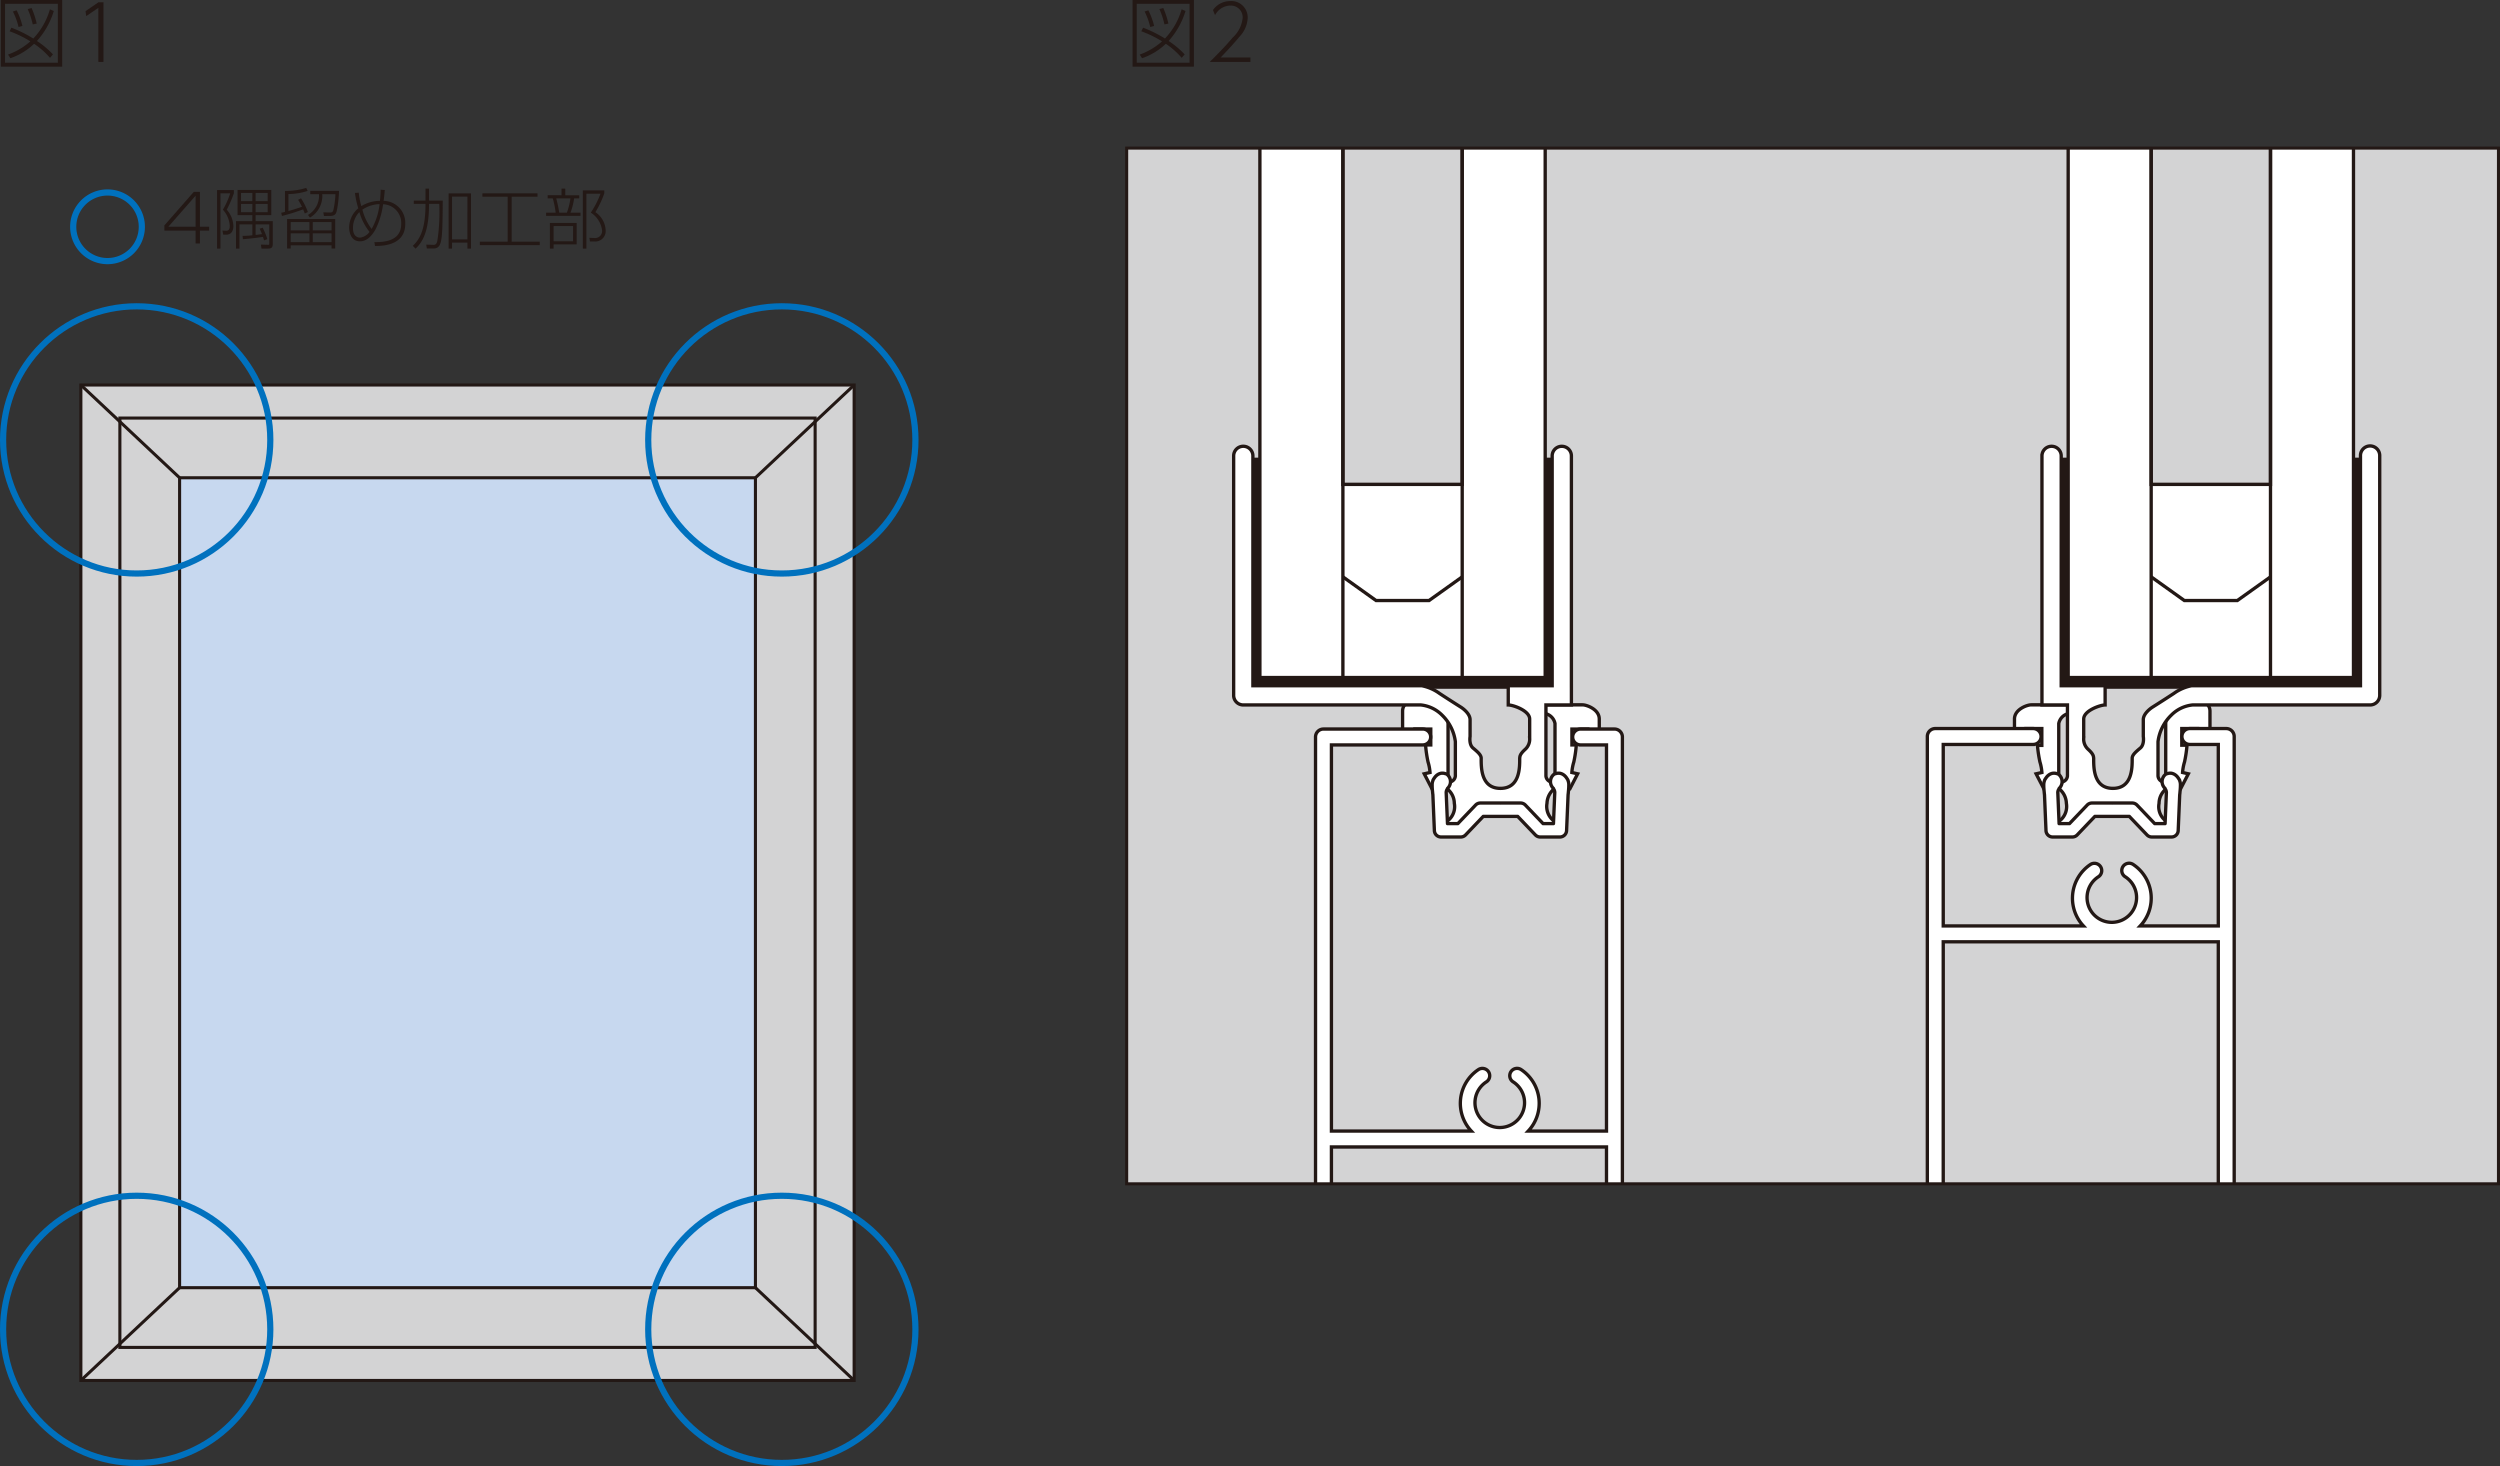
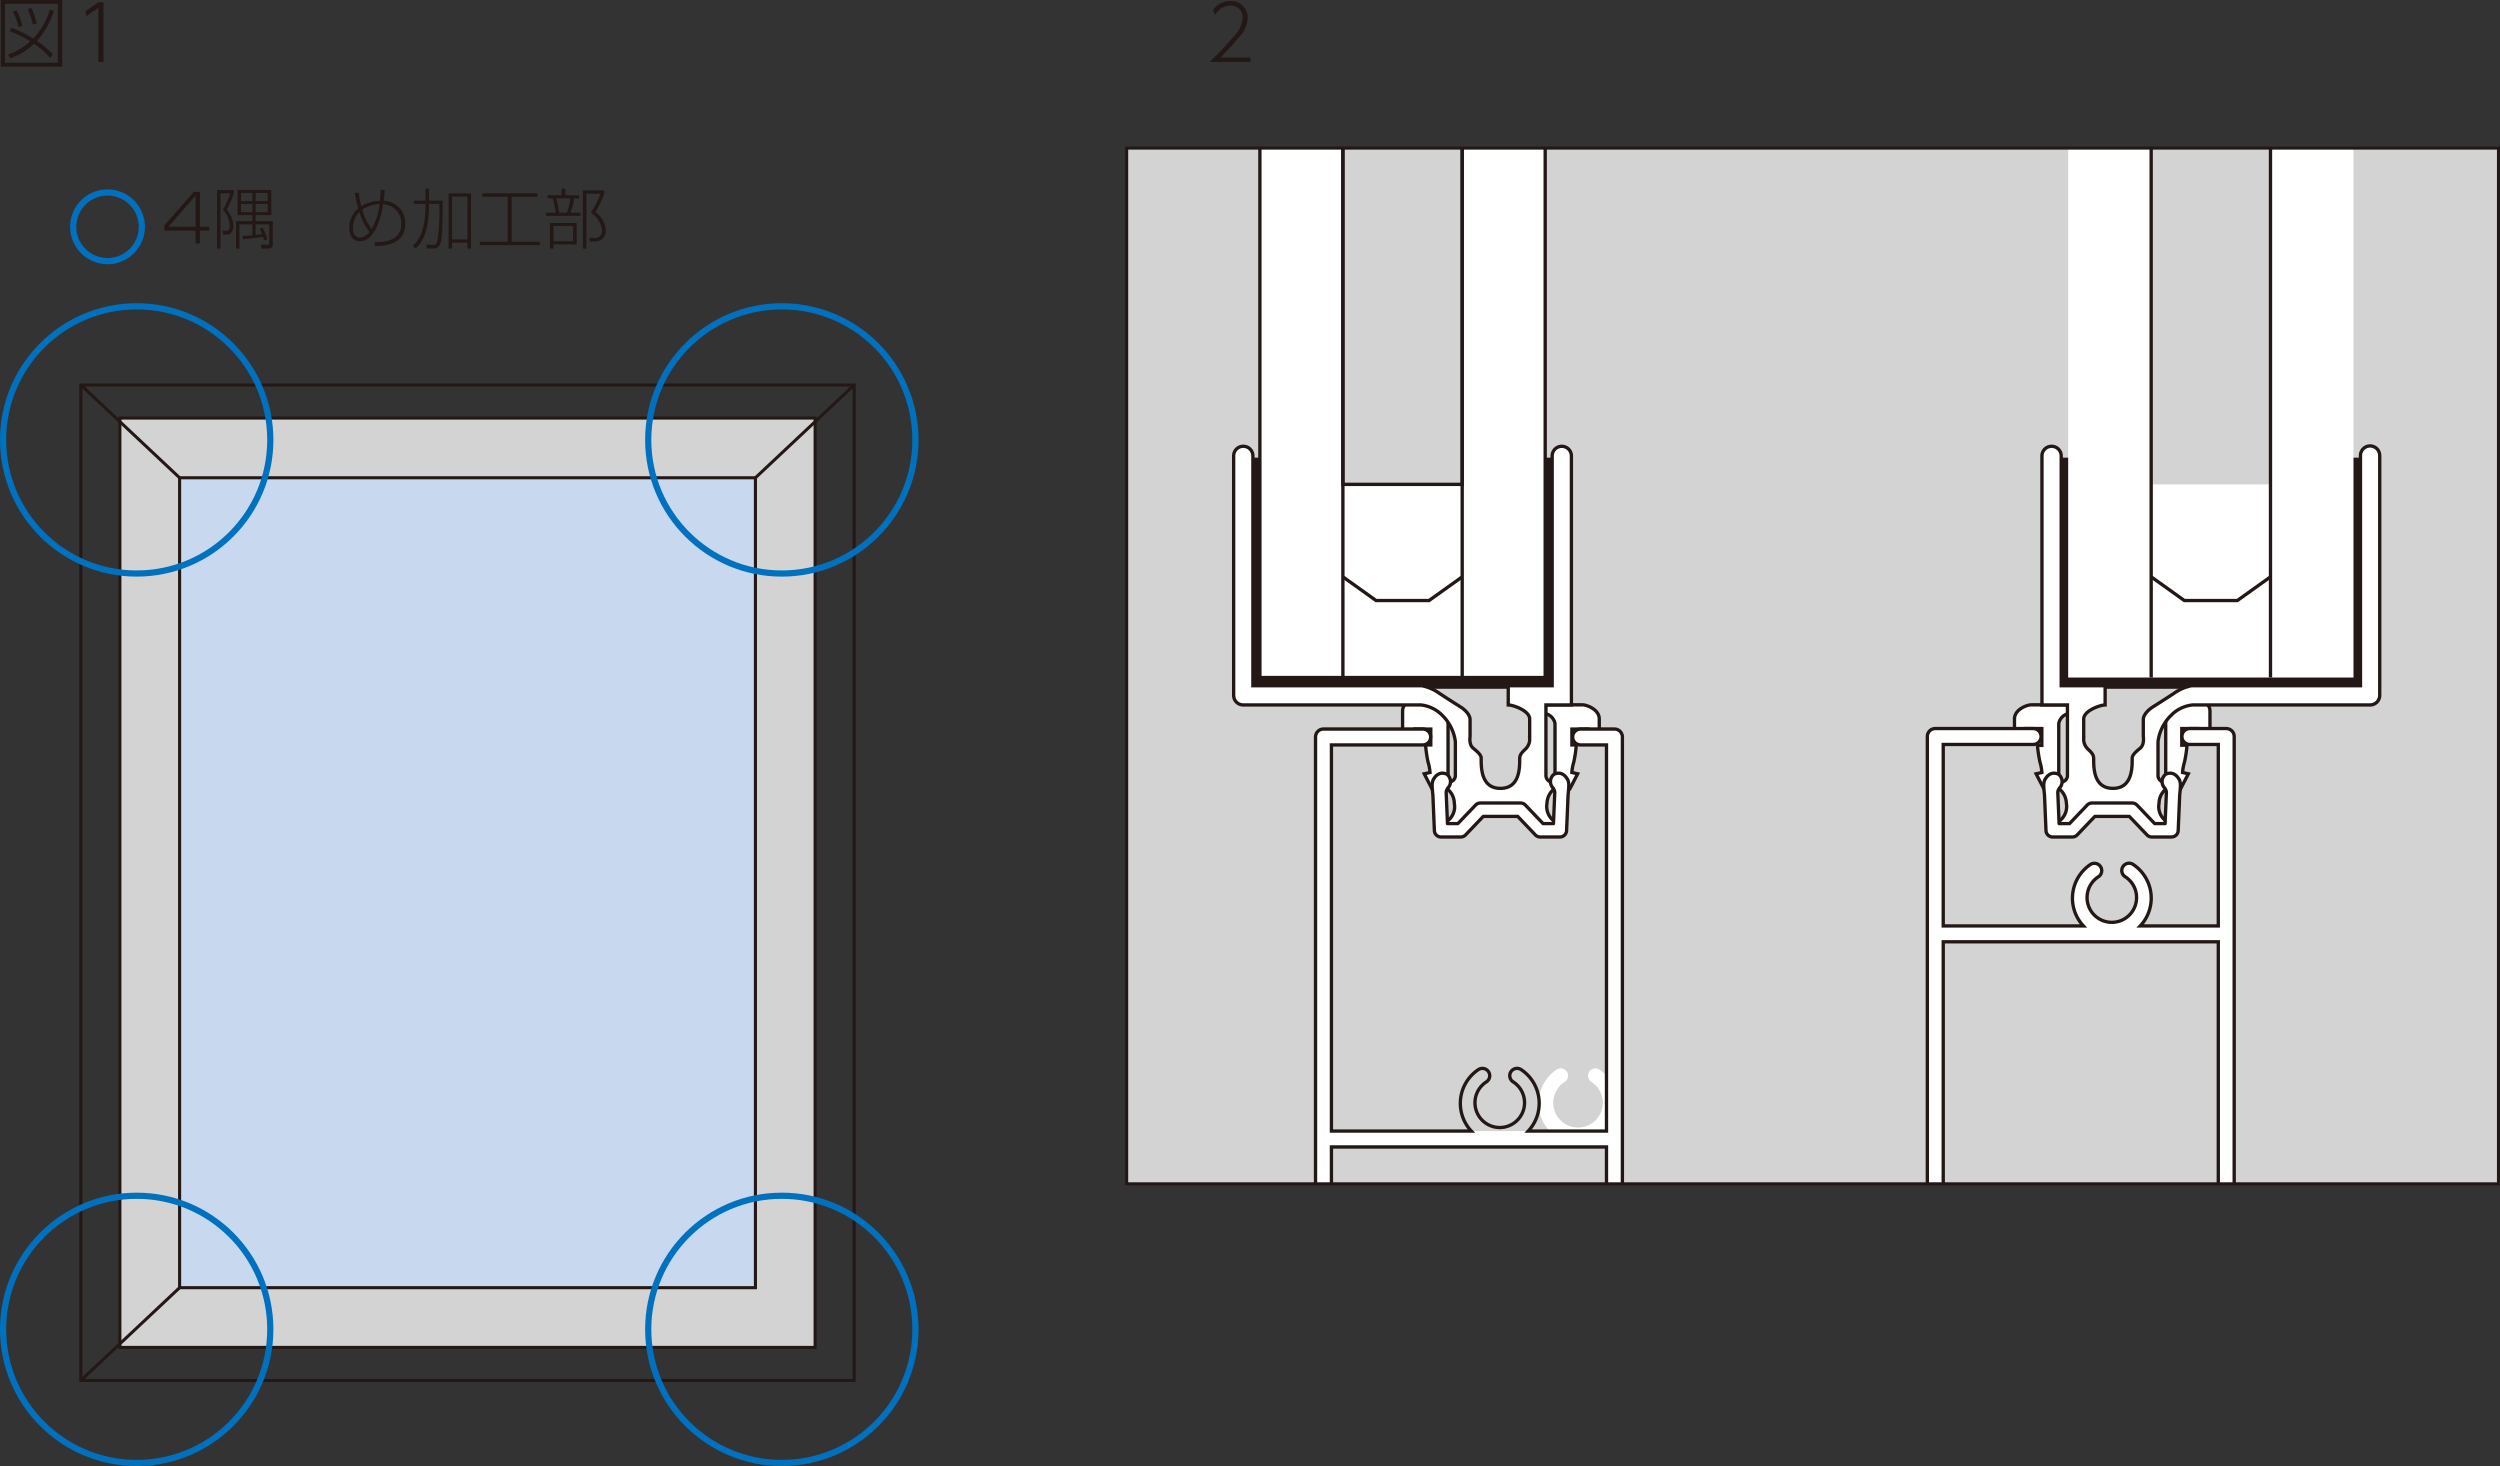
<svg xmlns="http://www.w3.org/2000/svg" viewBox="0 0 231.951 136.021">
  <rect x="0" y="0" width="231.951" height="136.021" fill="#333333" stroke="none" />
  <defs>
    <style>.cls-1,.cls-10,.cls-13,.cls-6,.cls-8,.cls-9{fill:none;}.cls-2{clip-path:url(#clip-path);}.cls-3{fill:#fff;}.cls-4{fill:#d3d3d4;}.cls-5{clip-path:url(#clip-path-2);}.cls-10,.cls-6,.cls-8,.cls-9{stroke:#231815;}.cls-6,.cls-8{stroke-width:0.31px;}.cls-7{fill:#231815;}.cls-8{stroke-linecap:round;stroke-linejoin:round;}.cls-9{stroke-width:0.283px;}.cls-10{stroke-width:0.286px;}.cls-11{fill:#c7d8ef;}.cls-12{clip-path:url(#clip-path-4);}.cls-13{stroke:#0071be;stroke-width:0.574px;}</style>
    <clipPath id="clip-path" transform="translate(-0.609 -0.062)">
      <rect class="cls-1" width="234.28" height="140.918" />
    </clipPath>
    <clipPath id="clip-path-2" transform="translate(-0.609 -0.062)">
      <rect class="cls-1" x="105.142" y="13.803" width="127.275" height="96.094" />
    </clipPath>
    <clipPath id="clip-path-4" transform="translate(-0.609 -0.062)">
      <rect class="cls-1" y="14.082" width="87.701" height="123.873" />
    </clipPath>
  </defs>
  <g id="レイヤー_2" data-name="レイヤー 2">
    <g id="レイヤー_1-2" data-name="レイヤー 1">
      <g class="cls-2">
        <rect class="cls-3" x="104.533" y="13.741" width="127.276" height="96.094" />
        <rect class="cls-4" x="104.533" y="13.741" width="127.275" height="96.094" />
        <g class="cls-5">
          <path class="cls-3" d="M203.291,64.746l1.027.123c.49.215,1.333.352,1.333,1.18v2.391h-1.142v-.781h-1.473v1.54h.485a11.86,11.86,0,0,1-.23,1.554,4.458,4.458,0,0,0-.183.981l.536.123-.72,1.395h-.644l-.735-.966v-6.36Z" transform="translate(-0.609 -0.062)" />
          <path class="cls-6" d="M203.291,64.746l1.027.123c.49.215,1.333.352,1.333,1.18v2.391h-1.142v-.781h-1.473v1.54h.485a11.86,11.86,0,0,1-.23,1.554,4.458,4.458,0,0,0-.183.981l.536.123-.72,1.395h-.644l-.735-.966v-6.36Z" transform="translate(-0.609 -0.062)" />
          <path class="cls-3" d="M189.068,65.457h3.444v.812a1.175,1.175,0,0,0-.891.921v5.096l-.736.966h-.644l-.721-1.395.537-.123a4.458,4.458,0,0,0-.183-.981,12.071,12.071,0,0,1-.23-1.532h.407v-1.562h-1.475v.781h-1.063v-1.666c0-.898,1.167-1.317,1.555-1.317" transform="translate(-0.609 -0.062)" />
          <path class="cls-6" d="M189.068,65.457h3.444v.812a1.175,1.175,0,0,0-.891.921v5.096l-.736.966h-.644l-.721-1.395.537-.123a4.458,4.458,0,0,0-.183-.981,12.071,12.071,0,0,1-.23-1.532h.407v-1.562h-1.475v.781h-1.063v-1.666C187.513,65.876,188.68,65.457,189.068,65.457Z" transform="translate(-0.609 -0.062)" />
          <path class="cls-3" d="M133.102,64.746l-1.027.123c-.49.215-1.333.352-1.333,1.18v2.391h1.141v-.737h1.474v1.474h-.485a11.838,11.838,0,0,0,.23,1.576,4.436,4.436,0,0,1,.184.981l-.536.123.72,1.395h.643l.846-.966v-6.36Z" transform="translate(-0.609 -0.062)" />
          <path class="cls-6" d="M133.102,64.746l-1.027.123c-.49.215-1.333.352-1.333,1.18v2.391h1.141v-.737h1.474v1.474h-.485a11.838,11.838,0,0,0,.23,1.576,4.436,4.436,0,0,1,.184.981l-.536.123.72,1.395h.643l.846-.966v-6.36Z" transform="translate(-0.609 -0.062)" />
          <path class="cls-3" d="M147.435,65.457h-3.444v.812a1.175,1.175,0,0,1,.891.921v5.096l.736.966h.644l.721-1.395-.537-.123a4.458,4.458,0,0,1,.183-.981,11.678,11.678,0,0,0,.23-1.576h-.407v-1.474h1.475v.737h1.063v-1.666c0-.898-1.167-1.317-1.555-1.317" transform="translate(-0.609 -0.062)" />
          <path class="cls-6" d="M147.435,65.457h-3.444v.812a1.175,1.175,0,0,1,.891.921v5.096l.736.966h.644l.721-1.395-.537-.123a4.458,4.458,0,0,1,.183-.981,11.678,11.678,0,0,0,.23-1.576h-.407v-1.474h1.475v.737h1.063v-1.666C148.99,65.876,147.823,65.457,147.435,65.457Z" transform="translate(-0.609 -0.062)" />
          <polygon class="cls-7" points="197.467 42.461 197.467 46.882 212.459 46.882 212.459 42.461 219.37 42.461 219.37 63.906 190.658 63.906 190.658 42.461 197.467 42.461" />
          <polygon class="cls-7" points="137.784 42.461 137.784 46.882 122.792 46.882 122.792 42.461 115.881 42.461 115.881 63.906 144.593 63.906 144.593 42.461 137.784 42.461" />
          <path class="cls-3" d="M192.329,74.594a1.802,1.802,0,0,0-1.135-1.617v-.319h.426c.808,0,.808-.615.808-.615v-6.575h-2.365v-23.106a.893.893,0,1,1,1.786,0v21.32h4.074v1.786c-.452,0-1.987.528-1.987,1.306v1.765a1.278,1.278,0,0,0,.42,1.052c.505.462.483.651.505.819,0,.82-.041,2.797,1.786,2.797,1.83,0,1.788-1.977,1.788-2.797,0-.315.358-.609.756-.945.4-.337.274-1.073.274-1.073v-1.555c0-.631.841-1.157.841-1.157s1.135-.715,1.998-1.283a4.171,4.171,0,0,1,1.651-.715h15.66V42.36a.893.893,0,1,1,1.785,0v22.215a.892.892,0,0,1-.892.893h-16.475a3.247,3.247,0,0,0-1.974.948,4.152,4.152,0,0,0-1.229,2.458v3.169s0,.615.809.615h.646v.271a1.72,1.72,0,0,0-1.358,1.665,1.649,1.649,0,0,0,1.26,1.922c.033.003.065-.003.098-.003v.478h-1.908l-1.664-1.666h-3.963l-1.786,1.787h-1.77v-.623a1.687,1.687,0,0,0,1.135-1.895" transform="translate(-0.609 -0.062)" />
          <path class="cls-6" d="M192.329,74.594a1.802,1.802,0,0,0-1.135-1.617v-.319h.426c.808,0,.808-.615.808-.615v-6.575h-2.365v-23.106a.893.893,0,1,1,1.786,0v21.32h4.074v1.786c-.452,0-1.987.528-1.987,1.306v1.765a1.278,1.278,0,0,0,.42,1.052c.505.462.483.651.505.819,0,.82-.041,2.797,1.786,2.797,1.83,0,1.788-1.977,1.788-2.797,0-.315.358-.609.756-.945.4-.337.274-1.073.274-1.073v-1.555c0-.631.841-1.157.841-1.157s1.135-.715,1.998-1.283a4.171,4.171,0,0,1,1.651-.715h15.66V42.36a.893.893,0,1,1,1.785,0v22.215a.892.892,0,0,1-.892.893h-16.475a3.247,3.247,0,0,0-1.974.948,4.152,4.152,0,0,0-1.229,2.458v3.169s0,.615.809.615h.646v.271a1.72,1.72,0,0,0-1.358,1.665,1.649,1.649,0,0,0,1.26,1.922c.033.003.065-.003.098-.003v.478h-1.908l-1.664-1.666h-3.963l-1.786,1.787h-1.77v-.623A1.687,1.687,0,0,0,192.329,74.594Z" transform="translate(-0.609 -0.062)" />
          <path class="cls-3" d="M144.139,74.594a1.805,1.805,0,0,1,1.135-1.617v-.319h-.425c-.809,0-.808-.615-.808-.615v-6.575h2.364v-1.786h-.001v-21.32a.892.892,0,1,0-1.784,0v21.32h-4.075v1.786c.452,0,1.987.528,1.987,1.306v1.765a1.274,1.274,0,0,1-.42,1.052c-.505.462-.483.651-.505.819,0,.82.042,2.797-1.786,2.797-1.829,0-1.788-1.977-1.788-2.797,0-.315-.357-.609-.756-.945-.399-.337-.274-1.073-.274-1.073v-1.555c0-.631-.841-1.157-.841-1.157s-1.135-.715-1.997-1.283a4.177,4.177,0,0,0-1.651-.715h-15.661V42.36a.892.892,0,1,0-1.785,0v22.215a.892.892,0,0,0,.892.893h16.476a3.242,3.242,0,0,1,1.973.948,4.152,4.152,0,0,1,1.229,2.458v3.169s0,.615-.809.615h-.646v.271a1.72,1.72,0,0,1,1.358,1.665,1.649,1.649,0,0,1-1.259,1.922c-.034.003-.066-.003-.099-.003v.478h1.908l1.665-1.666h3.961l1.787,1.787h1.77v-.623a1.686,1.686,0,0,1-1.135-1.895" transform="translate(-0.609 -0.062)" />
          <path class="cls-6" d="M144.139,74.594a1.805,1.805,0,0,1,1.135-1.617v-.319h-.425c-.809,0-.808-.615-.808-.615v-6.575h2.364v-1.786h-.001v-21.32a.892.892,0,1,0-1.784,0v21.32h-4.075v1.786c.452,0,1.987.528,1.987,1.306v1.765a1.274,1.274,0,0,1-.42,1.052c-.505.462-.483.651-.505.819,0,.82.042,2.797-1.786,2.797-1.829,0-1.788-1.977-1.788-2.797,0-.315-.357-.609-.756-.945-.399-.337-.274-1.073-.274-1.073v-1.555c0-.631-.841-1.157-.841-1.157s-1.135-.715-1.997-1.283a4.177,4.177,0,0,0-1.651-.715h-15.661V42.36a.892.892,0,1,0-1.785,0v22.215a.892.892,0,0,0,.892.893h16.476a3.242,3.242,0,0,1,1.973.948,4.152,4.152,0,0,1,1.229,2.458v3.169s0,.615-.809.615h-.646v.271a1.72,1.72,0,0,1,1.358,1.665,1.649,1.649,0,0,1-1.259,1.922c-.034.003-.066-.003-.099-.003v.478h1.908l1.665-1.666h3.961l1.787,1.787h1.77v-.623A1.686,1.686,0,0,1,144.139,74.594Z" transform="translate(-0.609 -0.062)" />
          <polygon class="cls-3" points="135.664 9.52 135.664 44.94 124.594 44.94 124.594 9.52 116.893 9.52 116.893 62.863 124.594 62.863 124.594 62.862 135.664 62.862 135.664 62.863 143.364 62.863 143.364 9.52 135.664 9.52" />
          <polygon class="cls-6" points="135.664 9.52 135.664 44.94 124.594 44.94 124.594 9.52 116.893 9.52 116.893 62.863 124.594 62.863 124.594 62.862 135.664 62.862 135.664 62.863 143.364 62.863 143.364 9.52 135.664 9.52" />
          <polyline class="cls-3" points="124.594 53.52 127.674 55.72 132.583 55.72 135.664 53.52" />
          <polyline class="cls-6" points="124.594 53.52 127.674 55.72 132.583 55.72 135.664 53.52" />
          <line class="cls-3" x1="124.594" y1="62.864" x2="124.594" y2="12.82" />
          <line class="cls-6" x1="124.594" y1="62.864" x2="124.594" y2="12.82" />
          <line class="cls-3" x1="135.664" y1="12.819" x2="135.664" y2="62.863" />
          <line class="cls-6" x1="135.664" y1="12.819" x2="135.664" y2="62.863" />
-           <path class="cls-3" d="M150.398,67.702h-3.139a.738.738,0,0,0,0,1.475v.001h2.401v35.825h-7.263a3.758,3.758,0,0,0-.648-5.696.679.679,0,1,0-.759,1.126,2.3,2.3,0,1,1-2.465,0,.679.679,0,1,0-.759-1.126,3.76,3.76,0,0,0-.648,5.696H124.139V69.178h8.471v-.001a.738.738,0,0,0,0-1.475h-9.209a.738.738,0,0,0-.737.737v43.903a.738.738,0,0,0,.737.737h26.997a.738.738,0,0,0,.737-.737V68.439a.738.738,0,0,0-.737-.737m-.738,43.902H124.139v-5.126H149.66Z" transform="translate(-0.609 -0.062)" />
+           <path class="cls-3" d="M150.398,67.702h-3.139a.738.738,0,0,0,0,1.475v.001h2.401v35.825a3.758,3.758,0,0,0-.648-5.696.679.679,0,1,0-.759,1.126,2.3,2.3,0,1,1-2.465,0,.679.679,0,1,0-.759-1.126,3.76,3.76,0,0,0-.648,5.696H124.139V69.178h8.471v-.001a.738.738,0,0,0,0-1.475h-9.209a.738.738,0,0,0-.737.737v43.903a.738.738,0,0,0,.737.737h26.997a.738.738,0,0,0,.737-.737V68.439a.738.738,0,0,0-.737-.737m-.738,43.902H124.139v-5.126H149.66Z" transform="translate(-0.609 -0.062)" />
          <path class="cls-6" d="M150.398,67.702h-3.139a.737.737,0,1,0,0,1.474v.001h2.401v35.826h-7.263a3.76,3.76,0,0,0-.648-5.697.679.679,0,1,0-.759,1.126,2.3,2.3,0,1,1-2.464,0,.679.679,0,1,0-.76-1.126,3.761,3.761,0,0,0-.648,5.697h-12.979v-35.826h8.471v-.001a.737.737,0,0,0,0-1.474h-9.209a.738.738,0,0,0-.737.737v43.902a.739.739,0,0,0,.737.738h26.997a.738.738,0,0,0,.737-.738V68.439A.737.737,0,0,0,150.398,67.702Zm-.738,43.902h-25.521v-5.126h25.521Z" transform="translate(-0.609 -0.062)" />
          <path class="cls-3" d="M146.156,72.755c-.002-.016-.002-.031-.004-.047a1.254,1.254,0,0,0-.058-.222.559.559,0,0,0-.015-.055l-.001.003-.001-.003a1.292,1.292,0,0,0-.11-.175l-.003-.005-.003-.004a1.104,1.104,0,0,0-.241-.266l-.003-.001a.845.845,0,0,0-.287-.151l-.024-.008a.847.847,0,0,0-.422.009l-.009.001-.003.003a.635.635,0,0,0-.17.059.864.864,0,0,0-.167,1.203.655.655,0,0,0,.096.107l-.022.004a.593.593,0,0,1,.153.383c-.018.436-.091,2.166-.122,2.887h-.963c-.297-.31-1.641-1.719-1.641-1.719a.623.623,0,0,0-.449-.192h-1.856l-.007.002-.007-.002h-1.857a.622.622,0,0,0-.448.192s-1.345,1.409-1.641,1.719h-.964c-.03-.721-.103-2.451-.121-2.887a.588.588,0,0,1,.153-.383l-.022-.004a.705.705,0,0,0,.096-.107.864.864,0,0,0-.167-1.203.66.66,0,0,0-.17-.059l-.004-.003-.009-.001a.654.654,0,0,0-.201-.031.665.665,0,0,0-.221.022l-.023.008a.845.845,0,0,0-.287.151l-.004.001a1.122,1.122,0,0,0-.24.266l-.004.004-.002.005a1.122,1.122,0,0,0-.11.175l-.001.003-.001-.003a.559.559,0,0,0-.015.055,1.174,1.174,0,0,0-.058.222c-.002.016-.002.031-.004.047a.981.981,0,0,0-.006.179c-.002.257.032.52.046.697.004.051.012.111.02.173l.139,3.32a.621.621,0,0,0,.621.595h1.824a.623.623,0,0,0,.45-.192s1.343-1.408,1.64-1.719h1.591l.007-.001.007.001h1.591c.296.311,1.64,1.719,1.64,1.719a.622.622,0,0,0,.449.192h1.825a.621.621,0,0,0,.621-.595l.139-3.32c.008-.062.015-.122.02-.173.014-.177.047-.44.045-.697a1.077,1.077,0,0,0-.005-.179" transform="translate(-0.609 -0.062)" />
          <path class="cls-8" d="M146.156,72.755c-.002-.016-.002-.031-.004-.047a1.254,1.254,0,0,0-.058-.222.559.559,0,0,0-.015-.055l-.001.003-.001-.003a1.292,1.292,0,0,0-.11-.175l-.003-.005-.003-.004a1.104,1.104,0,0,0-.241-.266l-.003-.001a.845.845,0,0,0-.287-.151l-.024-.008a.847.847,0,0,0-.422.009l-.009.001-.003.003a.635.635,0,0,0-.17.059.864.864,0,0,0-.167,1.203.655.655,0,0,0,.096.107l-.022.004a.593.593,0,0,1,.153.383c-.018.436-.091,2.166-.122,2.887h-.963c-.297-.31-1.641-1.719-1.641-1.719a.623.623,0,0,0-.449-.192h-1.856l-.007.002-.007-.002h-1.857a.622.622,0,0,0-.448.192s-1.345,1.409-1.641,1.719h-.964c-.03-.721-.103-2.451-.121-2.887a.588.588,0,0,1,.153-.383l-.022-.004a.705.705,0,0,0,.096-.107.864.864,0,0,0-.167-1.203.66.66,0,0,0-.17-.059l-.004-.003-.009-.001a.654.654,0,0,0-.201-.031.665.665,0,0,0-.221.022l-.023.008a.845.845,0,0,0-.287.151l-.004.001a1.122,1.122,0,0,0-.24.266l-.004.004-.002.005a1.122,1.122,0,0,0-.11.175l-.001.003-.001-.003a.559.559,0,0,0-.015.055,1.174,1.174,0,0,0-.058.222c-.002.016-.002.031-.004.047a.981.981,0,0,0-.006.179c-.002.257.032.52.046.697.004.051.012.111.02.173l.139,3.32a.621.621,0,0,0,.621.595h1.824a.623.623,0,0,0,.45-.192s1.343-1.408,1.64-1.719h1.591l.007-.001.007.001h1.591c.296.311,1.64,1.719,1.64,1.719a.622.622,0,0,0,.449.192h1.825a.621.621,0,0,0,.621-.595l.139-3.32c.008-.062.015-.122.02-.173.014-.177.047-.44.045-.697A1.077,1.077,0,0,0,146.156,72.755Z" transform="translate(-0.609 -0.062)" />
          <polygon class="cls-3" points="199.587 9.52 199.587 44.94 210.657 44.94 210.657 9.52 218.357 9.52 218.357 62.863 210.657 62.863 210.657 62.862 199.587 62.862 199.587 62.863 191.886 62.863 191.886 9.52 199.587 9.52" />
-           <polygon class="cls-6" points="199.587 9.52 199.587 44.94 210.657 44.94 210.657 9.52 218.357 9.52 218.357 62.863 210.657 62.863 210.657 62.862 199.587 62.862 199.587 62.863 191.886 62.863 191.886 9.52 199.587 9.52" />
          <polyline class="cls-3" points="210.657 53.52 207.577 55.72 202.668 55.72 199.587 53.52" />
          <polyline class="cls-6" points="210.657 53.52 207.577 55.72 202.668 55.72 199.587 53.52" />
          <line class="cls-3" x1="210.657" y1="62.864" x2="210.657" y2="12.82" />
          <line class="cls-6" x1="210.657" y1="62.864" x2="210.657" y2="12.82" />
          <line class="cls-3" x1="199.587" y1="12.819" x2="199.587" y2="62.863" />
          <line class="cls-6" x1="199.587" y1="12.819" x2="199.587" y2="62.863" />
          <path class="cls-3" d="M179.428,68.396v43.901a.738.738,0,0,0,.738.738h26.995a.737.737,0,0,0,.737-.738V68.396a.736.736,0,0,0-.737-.737h-3.376a.737.737,0,1,0,0,1.474h2.639V85.969h-7.242a3.76,3.76,0,0,0-.648-5.696.679.679,0,0,0-.76,1.126,2.296,2.296,0,1,1-2.459,0,.679.679,0,0,0-.759-1.126,3.765,3.765,0,0,0-.647,5.696H180.903V69.133h8.341a.737.737,0,1,0,0-1.474h-9.078a.738.738,0,0,0-.738.737m1.475,19.048h25.52V111.56h-25.52Z" transform="translate(-0.609 -0.062)" />
          <path class="cls-6" d="M179.428,68.396v43.901a.737.737,0,0,0,.738.737h26.995a.737.737,0,0,0,.737-.737V68.396a.737.737,0,0,0-.737-.738h-3.376a.737.737,0,1,0,0,1.474v.001h2.638v16.836h-7.242a3.758,3.758,0,0,0-.648-5.696.679.679,0,1,0-.759,1.126,2.297,2.297,0,1,1-2.459,0,.679.679,0,0,0-.759-1.126,3.766,3.766,0,0,0-.648,5.696h-13.005V69.133h8.341v-.001a.737.737,0,0,0,0-1.474h-9.078A.737.737,0,0,0,179.428,68.396Zm1.475,19.048h25.52v24.116h-25.52Z" transform="translate(-0.609 -0.062)" />
          <path class="cls-3" d="M190.237,72.755c.002-.016.002-.031.005-.047a1.17,1.17,0,0,1,.057-.222c.007-.017.008-.038.016-.055l.001.003.001-.003a1.196,1.196,0,0,1,.109-.175l.003-.005.004-.004a1.064,1.064,0,0,1,.241-.266l.002-.001a.864.864,0,0,1,.287-.151l.025-.008a.843.843,0,0,1,.421.009l.009.001.004.003a.641.641,0,0,1,.169.059.864.864,0,0,1,.168,1.203.761.761,0,0,1-.096.107l.022.004a.593.593,0,0,0-.153.383c.018.436.091,2.166.121,2.887h.964c.296-.31,1.64-1.719,1.64-1.719a.623.623,0,0,1,.449-.192h1.857l.007.002.007-.002h1.857a.623.623,0,0,1,.449.192s1.343,1.409,1.64,1.719h.964c.03-.721.103-2.451.121-2.887a.598.598,0,0,0-.153-.383l.022-.004a.762.762,0,0,1-.096-.107.864.864,0,0,1,.168-1.203.653.653,0,0,1,.169-.059l.004-.003.009-.001a.659.659,0,0,1,.201-.031.665.665,0,0,1,.221.022l.024.008a.854.854,0,0,1,.287.151l.002.001a1.064,1.064,0,0,1,.241.266l.004.004.002.005a1.202,1.202,0,0,1,.11.175l.001.003.002-.003c.007.017.007.038.014.055a1.041,1.041,0,0,1,.058.222l.005.047a1.077,1.077,0,0,1,.005.179c.002.257-.032.52-.046.697-.004.051-.011.111-.02.173l-.139,3.32a.622.622,0,0,1-.62.595h-1.825a.617.617,0,0,1-.449-.192s-1.344-1.408-1.641-1.719h-1.591l-.007-.001-.007.001h-1.591c-.296.311-1.641,1.719-1.641,1.719a.619.619,0,0,1-.449.192h-1.825a.62.62,0,0,1-.62-.595l-.139-3.32c-.009-.062-.015-.122-.02-.173-.015-.177-.048-.44-.046-.697a1.076,1.076,0,0,1,.005-.179" transform="translate(-0.609 -0.062)" />
          <path class="cls-8" d="M190.237,72.755c.002-.016.002-.031.005-.047a1.17,1.17,0,0,1,.057-.222c.007-.017.008-.038.016-.055l.001.003.001-.003a1.196,1.196,0,0,1,.109-.175l.003-.005.004-.004a1.064,1.064,0,0,1,.241-.266l.002-.001a.864.864,0,0,1,.287-.151l.025-.008a.843.843,0,0,1,.421.009l.009.001.004.003a.641.641,0,0,1,.169.059.864.864,0,0,1,.168,1.203.761.761,0,0,1-.096.107l.022.004a.593.593,0,0,0-.153.383c.018.436.091,2.166.121,2.887h.964c.296-.31,1.64-1.719,1.64-1.719a.623.623,0,0,1,.449-.192h1.857l.007.002.007-.002h1.857a.623.623,0,0,1,.449.192s1.343,1.409,1.64,1.719h.964c.03-.721.103-2.451.121-2.887a.598.598,0,0,0-.153-.383l.022-.004a.762.762,0,0,1-.096-.107.864.864,0,0,1,.168-1.203.653.653,0,0,1,.169-.059l.004-.003.009-.001a.659.659,0,0,1,.201-.031.665.665,0,0,1,.221.022l.024.008a.854.854,0,0,1,.287.151l.002.001a1.064,1.064,0,0,1,.241.266l.004.004.002.005a1.202,1.202,0,0,1,.11.175l.001.003.002-.003c.007.017.007.038.014.055a1.041,1.041,0,0,1,.058.222l.005.047a1.077,1.077,0,0,1,.005.179c.002.257-.032.52-.046.697-.004.051-.011.111-.02.173l-.139,3.32a.622.622,0,0,1-.62.595h-1.825a.617.617,0,0,1-.449-.192s-1.344-1.408-1.641-1.719h-1.591l-.007-.001-.007.001h-1.591c-.296.311-1.641,1.719-1.641,1.719a.619.619,0,0,1-.449.192h-1.825a.62.62,0,0,1-.62-.595l-.139-3.32c-.009-.062-.015-.122-.02-.173-.015-.177-.048-.44-.046-.697A1.076,1.076,0,0,1,190.237,72.755Z" transform="translate(-0.609 -0.062)" />
        </g>
        <rect class="cls-9" x="104.533" y="13.741" width="127.276" height="96.094" />
        <g class="cls-2">
-           <path class="cls-7" d="M111.379.062v6.188h-5.692V.062Zm-.403.354h-4.899V5.881h4.899Zm-.375.666a7.337,7.337,0,0,1-1.565,2.782,8.147,8.147,0,0,1,1.487,1.246l-.276.319a7.188,7.188,0,0,0-1.473-1.303,6.026,6.026,0,0,1-2.202,1.338l-.219-.34A6.324,6.324,0,0,0,108.427,3.899a10.415,10.415,0,0,0-1.926-.935l.163-.333a11.532,11.532,0,0,1,2.032,1.005A6.479,6.479,0,0,0,110.239.925ZM107.329,2.568a6.468,6.468,0,0,0-.523-1.437l.347-.113a6.758,6.758,0,0,1,.538,1.451Zm1.317-.241a7.261,7.261,0,0,0-.468-1.423L108.54.805a7.991,7.991,0,0,1,.475,1.444Z" transform="translate(-0.609 -0.062)" />
          <path class="cls-7" d="M116.625,5.393v.418h-3.78c.51-.503,1.395-1.381,2.131-2.259a2.873,2.873,0,0,0,.928-1.833,1.094,1.094,0,0,0-1.126-1.14,1.641,1.641,0,0,0-1.438.893l-.191-.481a1.957,1.957,0,0,1,1.607-.829,1.515,1.515,0,0,1,1.614,1.543,2.655,2.655,0,0,1-.765,1.763c-.276.347-.835.984-1.741,1.926Z" transform="translate(-0.609 -0.062)" />
        </g>
-         <polygon class="cls-4" points="73.989 35.721 7.503 35.721 7.503 128.08 79.247 128.08 79.247 35.721 73.989 35.721" />
        <polygon class="cls-10" points="73.989 35.721 7.503 35.721 7.503 128.08 79.247 128.08 79.247 35.721 73.989 35.721" />
        <polygon class="cls-4" points="70.088 38.788 11.122 38.788 11.122 125.013 75.628 125.013 75.628 38.788 70.088 38.788" />
        <polygon class="cls-10" points="70.088 38.788 11.122 38.788 11.122 125.013 75.628 125.013 75.628 38.788 70.088 38.788" />
        <rect class="cls-11" x="16.662" y="44.328" width="53.426" height="75.144" />
        <rect class="cls-10" x="16.663" y="44.328" width="53.426" height="75.144" />
        <g class="cls-12">
          <circle class="cls-13" cx="12.683" cy="40.816" r="12.396" />
          <path class="cls-13" d="M13.768,21.104a3.183,3.183,0,1,1-3.184-3.183A3.184,3.184,0,0,1,13.768,21.104Z" transform="translate(-0.609 -0.062)" />
          <circle class="cls-13" cx="72.538" cy="40.816" r="12.396" />
          <circle class="cls-13" cx="12.683" cy="123.338" r="12.396" />
          <circle class="cls-13" cx="72.538" cy="123.338" r="12.396" />
        </g>
        <line class="cls-10" x1="7.503" y1="35.721" x2="16.662" y2="44.328" />
        <line class="cls-10" x1="70.088" y1="44.328" x2="79.247" y2="35.721" />
-         <line class="cls-10" x1="70.088" y1="119.472" x2="79.247" y2="128.079" />
        <line class="cls-10" x1="7.503" y1="128.079" x2="16.662" y2="119.472" />
        <path class="cls-7" d="M19.157,17.866v3.231h.856v.358h-.856V22.651h-.401V21.455h-2.897v-.48l2.727-3.109Zm-.401.353-2.526,2.878h2.526Z" transform="translate(-0.609 -0.062)" />
        <path class="cls-7" d="M22.309,17.696v.292a10.676,10.676,0,0,1-.662,1.53,2.378,2.378,0,0,1,.613,1.524c0,.249-.066.795-.674.795h-.267l-.073-.382.322.012c.121.006.358.012.358-.443a2.406,2.406,0,0,0-.638-1.506,7.368,7.368,0,0,0,.68-1.518H21.064V23.125h-.316v-5.429ZM24.981,21.188a6.342,6.342,0,0,1,.431,1.062l-.31.115a3.085,3.085,0,0,0-.097-.328c-.407.079-1.378.182-1.858.219l-.03-.31a7.916,7.916,0,0,0,.905-.055V20.884H22.825V23.125h-.322V20.581h1.518V20.022H22.649V17.684h3.128V20.022H24.325v.559h1.591v2.101c0,.188-.006.443-.407.443h-.638l-.055-.371.631.019c.146.006.146-.006.146-.164V20.884H24.325v.978c.261-.03.45-.061.589-.079-.073-.194-.14-.352-.213-.504Zm-.959-3.225H22.971v.759h1.05Zm0,1.021H22.971v.765h1.05Zm1.421-1.021H24.325v.759h1.118Zm0,1.021H24.325v.765h1.118Z" transform="translate(-0.609 -0.062)" />
-         <path class="cls-7" d="M28.535,18.461a5.679,5.679,0,0,1,.638,1.275l-.286.134c-.042-.104-.055-.146-.151-.383a19.602,19.602,0,0,1-1.968.613l-.067-.297c.122-.03.188-.042.346-.085V17.775a6.32,6.32,0,0,0,1.974-.279l.134.279a5.98,5.98,0,0,1-1.786.292v1.573c.286-.079.546-.152,1.257-.389a6.616,6.616,0,0,0-.358-.65Zm3.176,4.658h-.34v-.298H27.581v.298h-.334V20.38h4.464Zm-2.393-2.454H27.581v.771h1.737Zm0,1.044H27.581v.82h1.737Zm1.348-1.609-.061-.334.638.012c.188.006.255-.079.298-.243a7.865,7.865,0,0,0,.188-1.458H30.508a2.322,2.322,0,0,1-1.142,2.174l-.182-.249a2.051,2.051,0,0,0,1.02-1.925H29.397v-.304h2.666a10.567,10.567,0,0,1-.2,1.81c-.055.255-.127.516-.644.516Zm.704.565H29.628v.771h1.743Zm0,1.044H29.628v.82h1.743Z" transform="translate(-0.609 -0.062)" />
        <path class="cls-7" d="M36.309,17.69c-.049.583-.073.783-.109,1.008A2.043,2.043,0,0,1,38.21,20.83c0,2.053-2.205,2.053-2.806,2.053l-.061-.353c.759-.006,2.49-.018,2.49-1.694a1.736,1.736,0,0,0-1.683-1.822,7.254,7.254,0,0,1-.686,2.302c-.443.802-.929,1.136-1.464,1.136-.862,0-.996-.917-.996-1.27a2.336,2.336,0,0,1,.844-1.792,9.335,9.335,0,0,1-.31-1.427l.358-.024a6.566,6.566,0,0,0,.237,1.245,3.333,3.333,0,0,1,1.725-.486,9.229,9.229,0,0,0,.067-1.032Zm-2.356,2.046a2.122,2.122,0,0,0-.595,1.494c0,.753.431.88.656.88a1.28,1.28,0,0,0,.881-.534A5.154,5.154,0,0,1,33.953,19.736Zm1.136,1.567a5.936,5.936,0,0,0,.735-2.302,3.028,3.028,0,0,0-1.591.51A4.958,4.958,0,0,0,35.088,21.303Z" transform="translate(-0.609 -0.062)" />
        <path class="cls-7" d="M40.088,17.562h.328v1.111h1.27c-.012,2.788-.061,3.614-.249,4.051a.586.586,0,0,1-.625.389H40.209l-.055-.352.668.018c.194.006.286-.079.358-.346a17.111,17.111,0,0,0,.182-3.456h-.947c0,2.144-.401,3.383-1.251,4.154l-.255-.261c.759-.71,1.178-1.719,1.178-3.893h-1.087v-.304h1.087Zm4.221.443V23.125h-.334V22.572H42.547V23.125h-.316V18.005Zm-.334.298H42.547v3.972h1.427Z" transform="translate(-0.609 -0.062)" />
        <path class="cls-7" d="M50.479,18v.316H48.081v4.166H50.686v.322H45.129v-.322H47.71v-4.166H45.366v-.316Z" transform="translate(-0.609 -0.062)" />
        <path class="cls-7" d="M52.709,18.176V17.562h.346v.614h1.293v.292H53.875a6.105,6.105,0,0,1-.334,1.324h.929v.297H51.276V19.791h.887a8.357,8.357,0,0,0-.268-1.324h-.474v-.292Zm1.403,4.561h-2.138V23.125h-.346V20.745h2.484Zm-.334-1.7H51.974v1.409h1.804ZM53.207,19.791a6.436,6.436,0,0,0,.328-1.324H52.217a13.162,13.162,0,0,1,.279,1.324Zm1.476,3.334V17.726H56.675v.279a9.082,9.082,0,0,1-.826,1.743,2.132,2.132,0,0,1,.954,1.694.962.962,0,0,1-1.014,1.026h-.443L55.29,22.123l.48.024a.65.65,0,0,0,.698-.729A2.293,2.293,0,0,0,55.424,19.791a8.233,8.233,0,0,0,.898-1.755H55.017V23.125Z" transform="translate(-0.609 -0.062)" />
        <g class="cls-2">
          <path class="cls-7" d="M6.379.062v6.188H.687V.062Zm-.403.354H1.076V5.881H5.976Zm-.375.666a7.337,7.337,0,0,1-1.565,2.782,8.147,8.147,0,0,1,1.487,1.246l-.276.319A7.188,7.188,0,0,0,3.773,4.126,6.026,6.026,0,0,1,1.572,5.464l-.219-.34A6.324,6.324,0,0,0,3.427,3.899,10.415,10.415,0,0,0,1.501,2.964l.163-.333A11.532,11.532,0,0,1,3.696,3.637,6.479,6.479,0,0,0,5.239.925ZM2.329,2.568a6.468,6.468,0,0,0-.523-1.437l.347-.113a6.758,6.758,0,0,1,.538,1.451Zm1.317-.241A7.261,7.261,0,0,0,3.179.904L3.54.805a7.991,7.991,0,0,1,.475,1.444Z" transform="translate(-0.609 -0.062)" />
          <path class="cls-7" d="M9.742.274H10.209V5.811H9.735V.791l-1.125.765-.064-.46Z" transform="translate(-0.609 -0.062)" />
        </g>
      </g>
    </g>
  </g>
</svg>